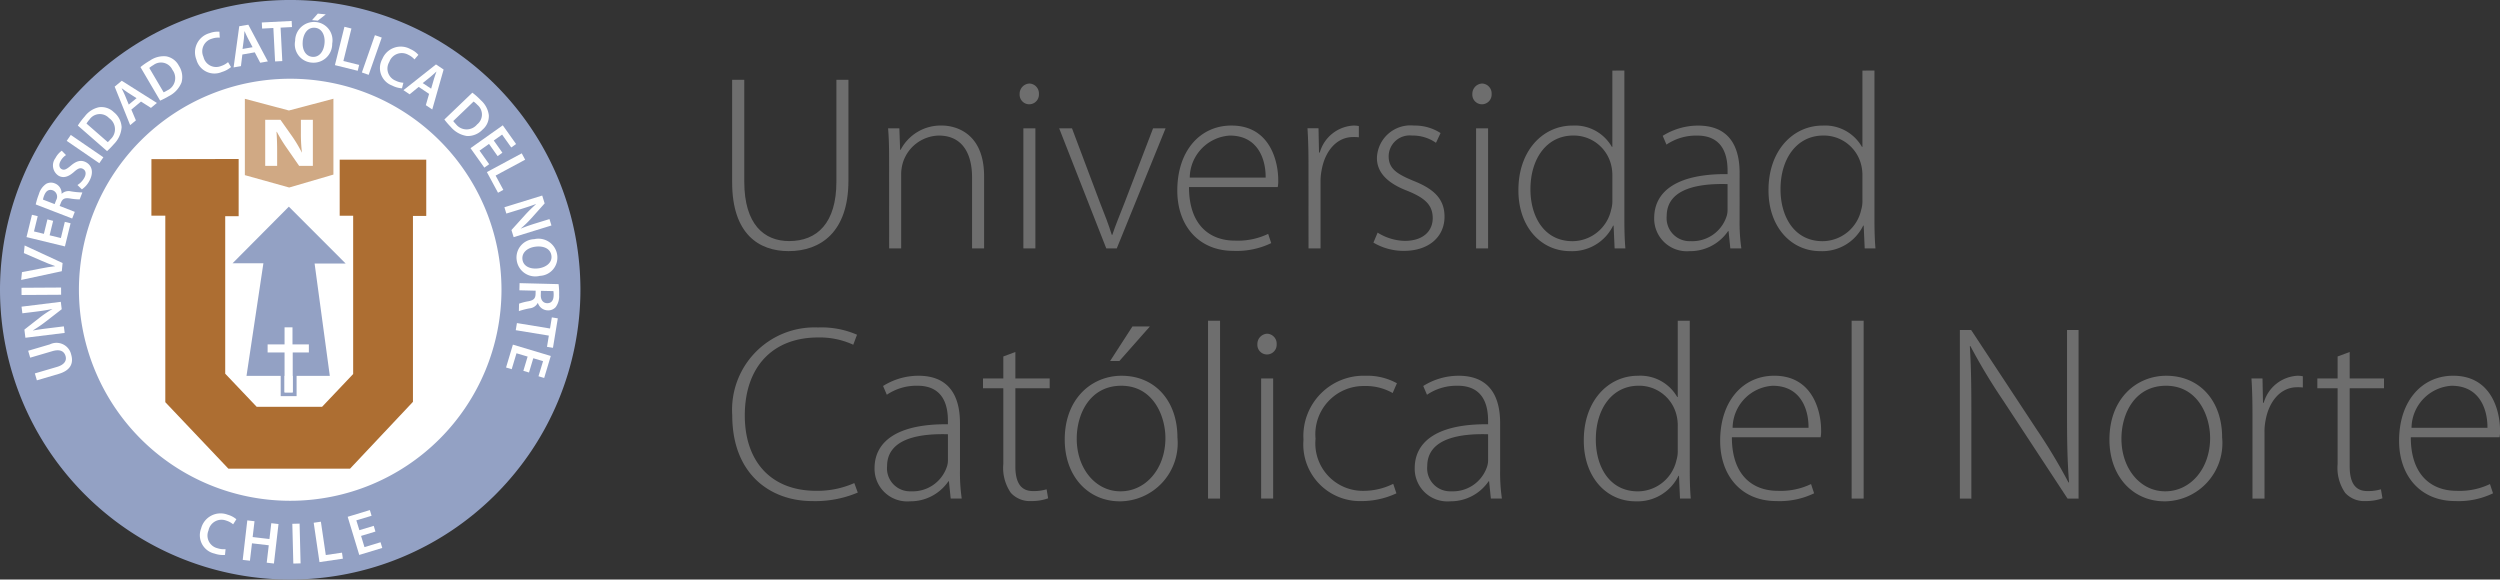
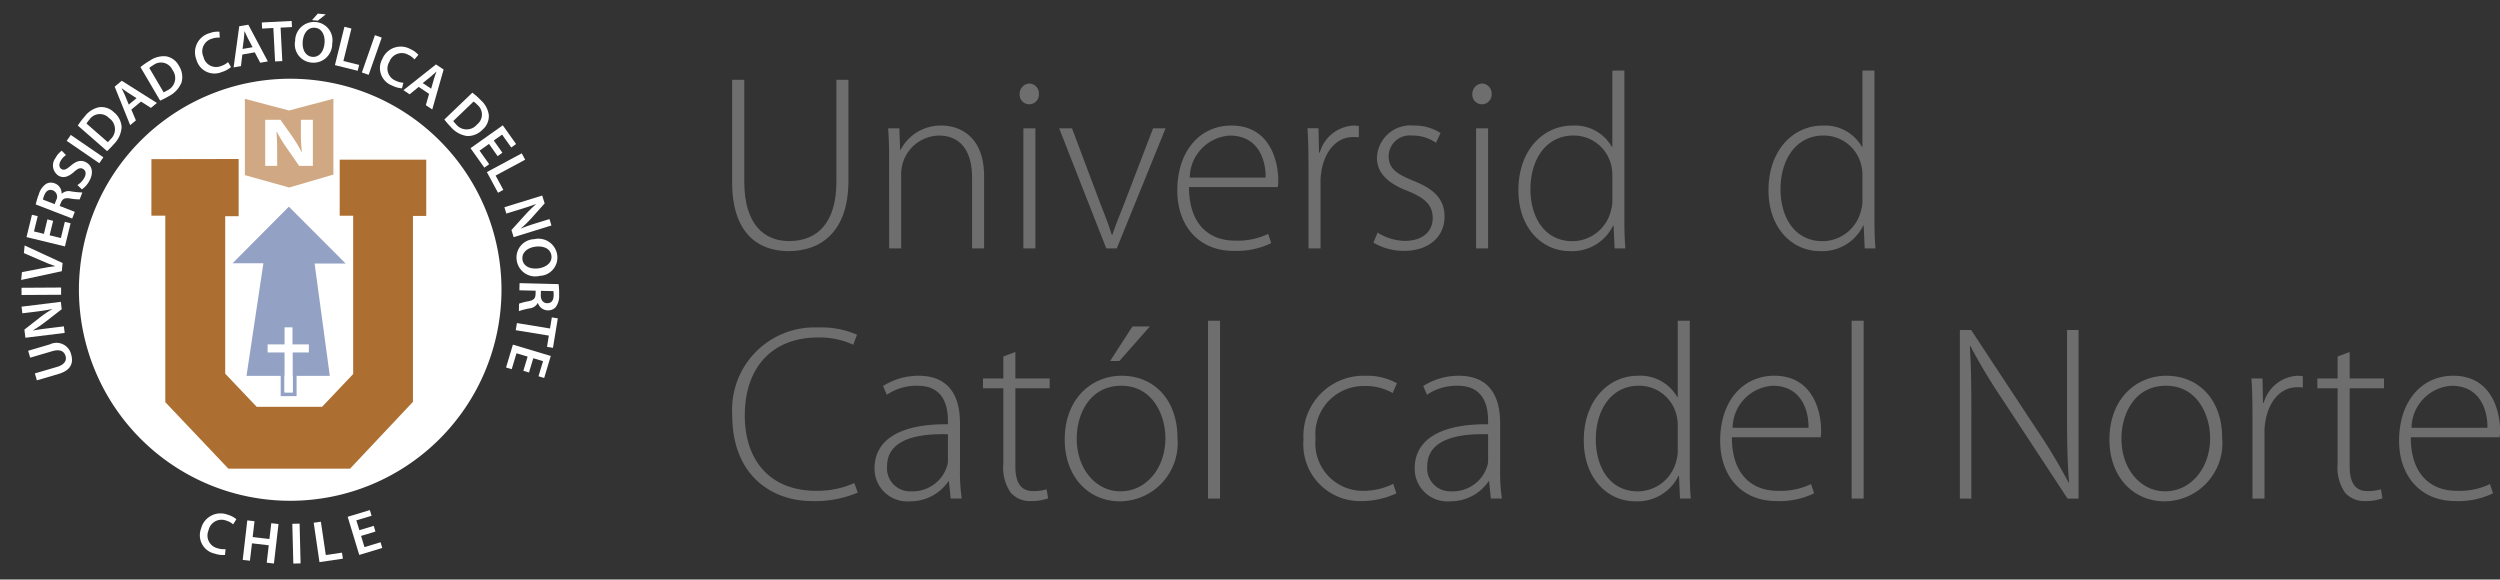
<svg xmlns="http://www.w3.org/2000/svg" width="163.922" height="38" viewBox="0 0 163.922 38">
  <rect x="0" y="0" width="163.922" height="38" fill="#333333" stroke="none" />
  <defs>
    <style>      .cls-1 {        fill: #6e6e6e;      }      .cls-2 {        fill: #93a1c4;      }      .cls-3 {        fill: #fff;      }      .cls-4 {        fill: #ad6e32;      }      .cls-5 {        fill: #d0a984;      }    </style>
  </defs>
  <g id="Grupo_1" data-name="Grupo 1" transform="translate(0 0)">
    <g id="Grupo_99" data-name="Grupo 99" transform="translate(48.013 4.624)">
      <path id="Trazado_528" data-name="Trazado 528" class="cls-1" d="M-326.808-103.025v6.676c0,2.821,1.314,3.9,2.941,3.9,1.839,0,3.1-1.182,3.1-3.9v-6.676h.789v6.61c0,3.395-1.84,4.625-3.925,4.625-1.939,0-3.7-1.115-3.7-4.51v-6.725Z" transform="translate(327.596 103.632)" />
      <path id="Trazado_529" data-name="Trazado 529" class="cls-1" d="M-309.87-95.763c0-.722-.017-1.264-.066-1.886h.739l.05,1.411h.033A2.963,2.963,0,0,1-306.4-97.83c.756,0,2.759.378,2.759,3.33v4.724h-.789v-4.658c0-1.444-.558-2.739-2.184-2.739a2.528,2.528,0,0,0-2.365,1.82,2.8,2.8,0,0,0-.1.69v4.887h-.787Z" transform="translate(320.154 101.438)" />
      <path id="Trazado_530" data-name="Trazado 530" class="cls-1" d="M-294.782-99.663h.787v7.873h-.787Zm.362-1.575a.632.632,0,0,1-.607-.672.673.673,0,0,1,.64-.689.65.65,0,0,1,.624.689.638.638,0,0,1-.641.672Z" transform="translate(313.871 103.452)" />
      <path id="Trazado_531" data-name="Trazado 531" class="cls-1" d="M-289.705-97.517l1.84,4.888c.311.771.558,1.427.771,2.1h.033c.214-.656.509-1.344.8-2.1l1.873-4.888h.82l-3.2,7.873h-.69l-3.088-7.873Z" transform="translate(311.981 101.306)" />
      <path id="Trazado_532" data-name="Trazado 532" class="cls-1" d="M-271.37-94.418c.016-1.1-.444-2.755-2.349-2.755a2.8,2.8,0,0,0-2.628,2.755Zm-5.026.623c0,2.51,1.38,3.51,3.006,3.51a4.584,4.584,0,0,0,2.185-.443l.2.607a5.21,5.21,0,0,1-2.48.508c-2.267,0-3.678-1.641-3.678-3.953,0-2.625,1.51-4.264,3.547-4.264,2.579,0,3.071,2.427,3.071,3.559a2.013,2.013,0,0,1-.033.476Z" transform="translate(306.344 101.438)" />
      <path id="Trazado_533" data-name="Trazado 533" class="cls-1" d="M-262.34-95.288c0-.787-.016-1.591-.066-2.362h.723l.033,1.591h.05a2.428,2.428,0,0,1,2.233-1.771,1.977,1.977,0,0,1,.329.033v.738a2.6,2.6,0,0,0-.377-.017c-1.084,0-1.856.934-2.069,2.2a3.662,3.662,0,0,0-.065.755v4.347h-.789Z" transform="translate(300.123 101.438)" />
      <path id="Trazado_534" data-name="Trazado 534" class="cls-1" d="M-254.659-90.809a3.489,3.489,0,0,0,1.774.541c1.248,0,1.839-.673,1.839-1.492,0-.87-.525-1.329-1.658-1.788-1.3-.493-2-1.2-2-2.149a2.2,2.2,0,0,1,2.431-2.132,3.094,3.094,0,0,1,1.741.492l-.3.64a2.653,2.653,0,0,0-1.576-.477,1.376,1.376,0,0,0-1.527,1.362c0,.819.558,1.164,1.625,1.607,1.282.508,2.038,1.148,2.038,2.345,0,1.345-1.052,2.247-2.662,2.247a3.871,3.871,0,0,1-2-.541Z" transform="translate(296.975 101.438)" />
      <path id="Trazado_535" data-name="Trazado 535" class="cls-1" d="M-243.476-99.663h.787v7.873h-.787Zm.362-1.575a.632.632,0,0,1-.607-.672.673.673,0,0,1,.64-.689.65.65,0,0,1,.624.689.638.638,0,0,1-.641.672Z" transform="translate(292.248 103.452)" />
      <path id="Trazado_536" data-name="Trazado 536" class="cls-1" d="M-232.339-97.17a2.773,2.773,0,0,0-.083-.722,2.524,2.524,0,0,0-2.48-1.92c-1.725,0-2.809,1.493-2.809,3.527,0,1.771.887,3.4,2.76,3.4a2.614,2.614,0,0,0,2.529-2.051,2.037,2.037,0,0,0,.083-.656Zm.787-6.905v9.841c0,.574.017,1.263.066,1.821h-.706l-.066-1.492h-.032a2.989,2.989,0,0,1-2.809,1.673c-1.954,0-3.4-1.624-3.4-3.969-.017-2.625,1.609-4.264,3.547-4.264a2.787,2.787,0,0,1,2.579,1.394h.033v-5Z" transform="translate(290.047 104.075)" />
-       <path id="Trazado_537" data-name="Trazado 537" class="cls-1" d="M-218.3-93.991c-1.724-.049-3.991.214-3.991,2.1a1.507,1.507,0,0,0,1.577,1.641,2.358,2.358,0,0,0,2.332-1.575,1.317,1.317,0,0,0,.082-.476Zm.789,2.346a11.88,11.88,0,0,0,.115,1.87h-.723l-.115-1.132h-.033a3.013,3.013,0,0,1-2.529,1.313,2.14,2.14,0,0,1-2.315-2.165c0-1.821,1.593-2.919,4.812-2.886v-.213c0-.771-.148-2.33-2.02-2.313a3.438,3.438,0,0,0-1.987.591l-.246-.575a4.367,4.367,0,0,1,2.316-.672c2.283,0,2.726,1.706,2.726,3.1Z" transform="translate(283.561 101.438)" />
      <path id="Trazado_538" data-name="Trazado 538" class="cls-1" d="M-204-97.17a2.77,2.77,0,0,0-.082-.722,2.524,2.524,0,0,0-2.48-1.92c-1.725,0-2.809,1.493-2.809,3.527,0,1.771.888,3.4,2.76,3.4a2.614,2.614,0,0,0,2.529-2.051A2.037,2.037,0,0,0-204-95.6Zm.789-6.905v9.841c0,.574.017,1.263.066,1.821h-.706l-.066-1.492h-.032a2.989,2.989,0,0,1-2.809,1.673c-1.954,0-3.4-1.624-3.4-3.969-.017-2.625,1.609-4.264,3.547-4.264a2.787,2.787,0,0,1,2.579,1.394H-204v-5Z" transform="translate(278.104 104.075)" />
      <path id="Trazado_539" data-name="Trazado 539" class="cls-1" d="M-319.367-64.09a7.151,7.151,0,0,1-2.99.558c-2.678,0-5.24-1.706-5.24-5.626a5.4,5.4,0,0,1,5.618-5.757,5.83,5.83,0,0,1,2.562.475l-.246.657a5.262,5.262,0,0,0-2.3-.477c-2.989,0-4.812,1.936-4.812,5.118,0,3,1.707,4.937,4.681,4.937a5.965,5.965,0,0,0,2.5-.508Z" transform="translate(327.597 91.763)" />
      <path id="Trazado_540" data-name="Trazado 540" class="cls-1" d="M-306.657-65.6c-1.723-.049-3.991.214-3.991,2.1a1.507,1.507,0,0,0,1.577,1.641,2.358,2.358,0,0,0,2.332-1.575,1.312,1.312,0,0,0,.082-.476Zm.789,2.346a11.89,11.89,0,0,0,.115,1.87h-.723l-.116-1.132h-.033a3.012,3.012,0,0,1-2.528,1.313,2.14,2.14,0,0,1-2.316-2.165c0-1.821,1.593-2.919,4.811-2.886v-.213c0-.771-.148-2.33-2.019-2.313a3.438,3.438,0,0,0-1.987.591l-.246-.575a4.361,4.361,0,0,1,2.316-.672c2.283,0,2.726,1.706,2.726,3.1Z" transform="translate(320.799 89.449)" />
      <path id="Trazado_541" data-name="Trazado 541" class="cls-1" d="M-297.056-72.133v1.738h2.25v.64h-2.25v5.117c0,1,.312,1.624,1.149,1.624a2.938,2.938,0,0,0,.9-.115l.1.59a3.111,3.111,0,0,1-1.1.18,1.68,1.68,0,0,1-1.347-.54,2.873,2.873,0,0,1-.492-1.886v-4.97h-1.331v-.64h1.331v-1.443Z" transform="translate(315.619 90.588)" />
      <path id="Trazado_542" data-name="Trazado 542" class="cls-1" d="M-284.333-75.029l-2,2.264h-.607l1.462-2.264Zm-1.922,10.809c1.643,0,2.94-1.476,2.94-3.494,0-1.443-.8-3.428-2.892-3.428-2.02,0-2.923,1.788-2.923,3.477,0,1.969,1.249,3.445,2.858,3.445Zm-.05.656c-2.036,0-3.612-1.591-3.612-4.051,0-2.69,1.774-4.182,3.728-4.182,2.185,0,3.662,1.64,3.662,4.052a3.816,3.816,0,0,1-3.76,4.182Z" transform="translate(311.717 91.811)" />
      <rect id="Rectángulo_70" data-name="Rectángulo 70" class="cls-1" width="0.788" height="11.662" transform="translate(31.196 16.405)" />
-       <path id="Trazado_543" data-name="Trazado 543" class="cls-1" d="M-267.838-71.27h.788V-63.4h-.788Zm.362-1.575a.631.631,0,0,1-.608-.672.674.674,0,0,1,.64-.689.65.65,0,0,1,.624.689.637.637,0,0,1-.64.672Z" transform="translate(302.516 91.463)" />
      <path id="Trazado_544" data-name="Trazado 544" class="cls-1" d="M-256.766-61.727a5.385,5.385,0,0,1-2.316.508,3.713,3.713,0,0,1-3.777-4.018,3.953,3.953,0,0,1,4.056-4.2,4.035,4.035,0,0,1,2.07.493l-.279.64a3.543,3.543,0,0,0-1.856-.459,3.162,3.162,0,0,0-3.2,3.461,3.111,3.111,0,0,0,3.121,3.412,4.38,4.38,0,0,0,1.972-.46Z" transform="translate(300.314 89.45)" />
      <path id="Trazado_545" data-name="Trazado 545" class="cls-1" d="M-245.44-65.6c-1.724-.049-3.991.214-3.991,2.1a1.506,1.506,0,0,0,1.577,1.641,2.357,2.357,0,0,0,2.332-1.575,1.314,1.314,0,0,0,.082-.476Zm.789,2.346a11.9,11.9,0,0,0,.115,1.87h-.723l-.115-1.132h-.033a3.013,3.013,0,0,1-2.528,1.313,2.14,2.14,0,0,1-2.317-2.165c0-1.821,1.593-2.919,4.812-2.886v-.213c0-.771-.148-2.33-2.02-2.313a3.441,3.441,0,0,0-1.987.591l-.246-.575a4.362,4.362,0,0,1,2.316-.672c2.283,0,2.726,1.706,2.726,3.1Z" transform="translate(295 89.449)" />
      <path id="Trazado_546" data-name="Trazado 546" class="cls-1" d="M-224.928-68.777a2.773,2.773,0,0,0-.083-.722,2.524,2.524,0,0,0-2.48-1.92c-1.725,0-2.809,1.493-2.809,3.527,0,1.771.887,3.4,2.76,3.4a2.614,2.614,0,0,0,2.529-2.051,2.037,2.037,0,0,0,.083-.656Zm.787-6.905v9.841c0,.574.017,1.263.066,1.821h-.706l-.066-1.492h-.032a2.989,2.989,0,0,1-2.809,1.673c-1.954,0-3.4-1.624-3.4-3.969-.017-2.625,1.609-4.264,3.547-4.264a2.787,2.787,0,0,1,2.579,1.394h.033v-5Z" transform="translate(286.923 92.086)" />
      <path id="Trazado_547" data-name="Trazado 547" class="cls-1" d="M-209.844-66.025c.016-1.1-.445-2.755-2.35-2.755a2.8,2.8,0,0,0-2.628,2.755Zm-5.026.623c0,2.51,1.38,3.51,3.006,3.51a4.588,4.588,0,0,0,2.185-.443l.2.607a5.213,5.213,0,0,1-2.48.508c-2.267,0-3.679-1.641-3.679-3.953,0-2.625,1.51-4.265,3.547-4.265,2.58,0,3.072,2.427,3.072,3.56a2.011,2.011,0,0,1-.033.475Z" transform="translate(280.414 89.45)" />
      <rect id="Rectángulo_71" data-name="Rectángulo 71" class="cls-1" width="0.787" height="11.662" transform="translate(73.396 16.405)" />
      <path id="Trazado_548" data-name="Trazado 548" class="cls-1" d="M-188.471-63.576V-74.631h.74l4.3,6.528a36.491,36.491,0,0,1,2.087,3.477l.032-.017c-.115-1.492-.131-2.755-.131-4.477v-5.511h.756v11.055h-.723l-4.221-6.43a38.443,38.443,0,0,1-2.152-3.575l-.033.016c.083,1.361.1,2.559.1,4.4v5.593Z" transform="translate(268.963 91.643)" />
      <path id="Trazado_549" data-name="Trazado 549" class="cls-1" d="M-167.856-61.858c1.642,0,2.94-1.476,2.94-3.494,0-1.443-.8-3.428-2.892-3.428-2.02,0-2.923,1.788-2.923,3.477,0,1.969,1.249,3.445,2.858,3.445Zm-.05.656c-2.037,0-3.612-1.591-3.612-4.051,0-2.69,1.774-4.182,3.728-4.182,2.185,0,3.662,1.64,3.662,4.052a3.816,3.816,0,0,1-3.76,4.182Z" transform="translate(261.818 89.449)" />
      <path id="Trazado_550" data-name="Trazado 550" class="cls-1" d="M-155.355-66.894c0-.787-.016-1.591-.066-2.362h.723l.033,1.591h.05a2.428,2.428,0,0,1,2.233-1.771,1.989,1.989,0,0,1,.329.033v.738a2.616,2.616,0,0,0-.378-.017c-1.084,0-1.856.934-2.07,2.2a3.665,3.665,0,0,0-.065.755v4.347h-.789Z" transform="translate(255.034 89.449)" />
      <path id="Trazado_551" data-name="Trazado 551" class="cls-1" d="M-145.834-72.133v1.738h2.25v.64h-2.25v5.117c0,1,.311,1.624,1.149,1.624a2.938,2.938,0,0,0,.9-.115l.1.59a3.111,3.111,0,0,1-1.1.18,1.68,1.68,0,0,1-1.347-.54,2.873,2.873,0,0,1-.493-1.886v-4.97h-1.33v-.64h1.33v-1.443Z" transform="translate(251.887 90.588)" />
      <path id="Trazado_552" data-name="Trazado 552" class="cls-1" d="M-132.9-66.025c.016-1.1-.445-2.755-2.35-2.755a2.8,2.8,0,0,0-2.628,2.755Zm-5.026.623c0,2.51,1.38,3.51,3.006,3.51a4.588,4.588,0,0,0,2.185-.443l.2.607a5.207,5.207,0,0,1-2.48.508c-2.267,0-3.679-1.641-3.679-3.953,0-2.625,1.51-4.265,3.547-4.265,2.58,0,3.072,2.427,3.072,3.56a2.011,2.011,0,0,1-.033.475Z" transform="translate(247.986 89.45)" />
    </g>
    <g id="Grupo_100" data-name="Grupo 100">
-       <path id="Trazado_553" data-name="Trazado 553" class="cls-2" d="M-372.527-93.079a19.018,19.018,0,0,1-19.03,19,19.015,19.015,0,0,1-19.028-19,19.013,19.013,0,0,1,19.028-19,19.015,19.015,0,0,1,19.03,19" transform="translate(410.585 112.078)" />
      <path id="Trazado_554" data-name="Trazado 554" class="cls-3" d="M-373.933-89.306a13.848,13.848,0,0,1-13.855,13.837A13.846,13.846,0,0,1-401.64-89.306a13.845,13.845,0,0,1,13.852-13.835,13.846,13.846,0,0,1,13.855,13.835" transform="translate(406.815 108.304)" />
      <path id="Trazado_555" data-name="Trazado 555" class="cls-4" d="M-393.423-94.025l5.719-.01v3.751h-.881v10.326l2.064,2.172h4.287l2.038-2.149v-10.38h-.883v-3.676h5.676V-90.3h-.872v12.188L-380.4-73.73h-7.977l-4.136-4.36V-90.317h-.912Z" transform="translate(403.352 104.46)" />
      <path id="Trazado_556" data-name="Trazado 556" class="cls-2" d="M-380.284-76.447h-.535V-77.53h.535Zm1.435-8.449h2.037l-3.725-3.73-3.689,3.71h2.02l-1.108,7.386h2.242V-76.2h1.042V-77.53h2.178Z" transform="translate(399.477 102.176)" />
      <path id="Trazado_557" data-name="Trazado 557" class="cls-5" d="M-377.031-100.873V-95.9l-2.9.848-2.907-.811v-5.005l2.889.766Z" transform="translate(398.893 107.347)" />
      <path id="Trazado_558" data-name="Trazado 558" class="cls-3" d="M-380.529-95.463v-3.022h1l.783,1.108a8.911,8.911,0,0,1,.615,1.034h.01a10.325,10.325,0,0,1-.068-1.263v-.879h.785v3.022h-.9l-.807-1.165a9.88,9.88,0,0,1-.655-1.069h-.022c.029.4.042.832.042,1.324v.911Z" transform="translate(397.918 106.339)" />
      <path id="Trazado_559" data-name="Trazado 559" class="cls-3" d="M-377.552-73.808h-1.074v-1.119h-.52v1.119h-1.111v.526h1.111v2.618h.535v-2.618h1.059Z" transform="translate(397.804 96.391)" />
      <path id="Trazado_560" data-name="Trazado 560" class="cls-3" d="M-406.954-71.147l1.45-.426c.487-.143.653-.413.562-.718-.1-.328-.379-.458-.867-.314l-1.45.426-.134-.453,1.421-.418a.987.987,0,0,1,1.4.666c.169.575-.042,1.042-.825,1.272l-1.424.419Z" transform="translate(409.239 95.631)" />
      <path id="Trazado_561" data-name="Trazado 561" class="cls-3" d="M-405.314-75.785l-2.576.317-.066-.534,1.022-.8a7.156,7.156,0,0,1,.81-.545v-.008c-.34.073-.672.125-1.065.174l-.9.11-.054-.435,2.576-.317.059.485-1.048.811a8.944,8.944,0,0,1-.833.571l.006.012c.329-.06.669-.106,1.093-.158l.922-.113Z" transform="translate(409.555 97.614)" />
      <rect id="Rectángulo_72" data-name="Rectángulo 72" class="cls-3" width="2.595" height="0.473" transform="matrix(1, -0.006, 0.006, 1, 1.41, 18.869)" />
      <path id="Trazado_562" data-name="Trazado 562" class="cls-3" d="M-405.522-82.534l-2.664.573.052-.512,1.207-.233c.335-.066.646-.12.966-.157v-.007c-.3-.1-.6-.224-.907-.358l-1.14-.494.05-.5,2.488,1.151Z" transform="translate(409.574 100.317)" />
      <path id="Trazado_563" data-name="Trazado 563" class="cls-3" d="M-405.833-87.306l-.231.948.739.18.258-1.06.378.091-.371,1.519-2.519-.612.357-1.463.378.092-.245,1,.65.158.231-.948Z" transform="translate(409.317 101.786)" />
      <path id="Trazado_564" data-name="Trazado 564" class="cls-3" d="M-406.536-89.922a4.55,4.55,0,0,1,.21-.686,1.207,1.207,0,0,1,.485-.671.659.659,0,0,1,.566-.019.691.691,0,0,1,.436.673l.011,0a.657.657,0,0,1,.6-.155,5.239,5.239,0,0,0,.749.072l-.177.455a3.687,3.687,0,0,1-.634-.061c-.342-.054-.487.021-.592.269l-.087.222.994.387-.171.437Zm1.24-.022.1-.261a.448.448,0,0,0-.21-.638c-.266-.1-.46.035-.572.322a1.393,1.393,0,0,0-.084.281Z" transform="translate(408.879 103.327)" />
      <path id="Trazado_565" data-name="Trazado 565" class="cls-3" d="M-402.969-92.725a1.309,1.309,0,0,0,.448-.469c.147-.266.1-.482-.08-.585s-.336-.036-.6.2c-.341.3-.672.429-1,.248a.8.8,0,0,1-.211-1.161,1.362,1.362,0,0,1,.415-.482l.278.285a1.084,1.084,0,0,0-.357.391c-.145.263-.067.455.064.528.175.1.329.01.614-.228.366-.312.671-.394,1-.214.364.2.528.651.2,1.237a1.541,1.541,0,0,1-.48.534Z" transform="translate(408.047 104.857)" />
      <path id="Trazado_566" data-name="Trazado 566" class="cls-3" d="M-402.758-96.764l2.138,1.465-.268.389-2.137-1.465Z" transform="translate(407.399 105.612)" />
      <path id="Trazado_567" data-name="Trazado 567" class="cls-3" d="M-401.764-98.717a4.75,4.75,0,0,1,.455-.6,1.577,1.577,0,0,1,.922-.6,1.159,1.159,0,0,1,.984.323,1.338,1.338,0,0,1,.51.981A1.725,1.725,0,0,1-399.4-97.5a5.106,5.106,0,0,1-.446.458Zm1.965,1.087a1.777,1.777,0,0,0,.18-.189.885.885,0,0,0-.1-1.39.823.823,0,0,0-1.283.1,1.558,1.558,0,0,0-.193.261Z" transform="translate(406.867 106.95)" />
      <path id="Trazado_568" data-name="Trazado 568" class="cls-3" d="M-396.5-101.021l.3.707-.376.312-1.017-2.523.465-.386,2.306,1.455-.391.324-.651-.415Zm.343-.749-.565-.361c-.139-.09-.285-.2-.41-.289l-.006,0c.067.14.152.3.215.451l.255.619Z" transform="translate(405.111 108.207)" />
      <path id="Trazado_569" data-name="Trazado 569" class="cls-3" d="M-394.667-104.989a4.829,4.829,0,0,1,.623-.428,1.585,1.585,0,0,1,1.065-.277,1.165,1.165,0,0,1,.832.618,1.342,1.342,0,0,1,.174,1.093,1.733,1.733,0,0,1-.834.9,5.223,5.223,0,0,1-.569.293Zm1.52,1.654a1.711,1.711,0,0,0,.231-.122.887.887,0,0,0,.345-1.351.824.824,0,0,0-1.25-.311,1.579,1.579,0,0,0-.266.186Z" transform="translate(403.876 109.388)" />
      <path id="Trazado_570" data-name="Trazado 570" class="cls-3" d="M-386.116-106.166a1.635,1.635,0,0,1-.6.323,1.223,1.223,0,0,1-1.67-.811,1.3,1.3,0,0,1,.874-1.738,1.5,1.5,0,0,1,.635-.092l.022.39a1.252,1.252,0,0,0-.513.068.861.861,0,0,0-.555,1.192.85.85,0,0,0,1.154.6,1.323,1.323,0,0,0,.458-.255Z" transform="translate(401.264 110.563)" />
      <path id="Trazado_571" data-name="Trazado 571" class="cls-3" d="M-383.536-107.317l-.093.761-.481.084.37-2.7.595-.1,1.28,2.406-.5.088-.358-.683Zm.67-.48-.312-.593c-.076-.147-.148-.313-.212-.455l-.008,0c-.012.154-.02.339-.038.5l-.087.663Z" transform="translate(399.427 110.892)" />
      <path id="Trazado_572" data-name="Trazado 572" class="cls-3" d="M-380.158-109.235l-.738.038-.02-.4,1.958-.1.02.4-.746.038.112,2.193-.473.024Z" transform="translate(398.082 111.071)" />
      <path id="Trazado_573" data-name="Trazado 573" class="cls-3" d="M-374.712-108.567a1.226,1.226,0,0,1-1.365,1.243,1.2,1.2,0,0,1-1.065-1.424,1.241,1.241,0,0,1,1.353-1.236,1.2,1.2,0,0,1,1.077,1.417m-1.931-.143c-.05.524.176.966.628,1.009s.752-.354.8-.894c.046-.486-.152-.968-.624-1.012s-.757.366-.807.9m1.513-1.78-.522.414-.38-.036.381-.427Z" transform="translate(396.494 111.428)" />
      <path id="Trazado_574" data-name="Trazado 574" class="cls-3" d="M-372.005-109.039l.459.114-.528,2.131,1.035.255-.095.385-1.495-.37Z" transform="translate(394.589 110.795)" />
      <path id="Trazado_689" data-name="Trazado 689" class="cls-3" d="M0,0,2.59,0V.474L0,.472Z" transform="matrix(0.33, -0.944, 0.944, 0.33, 23.728, 4.752)" />
      <path id="Trazado_575" data-name="Trazado 575" class="cls-3" d="M-366.076-104.05a1.646,1.646,0,0,1-.655-.184,1.222,1.222,0,0,1-.631-1.747,1.305,1.305,0,0,1,1.841-.638,1.487,1.487,0,0,1,.52.376l-.256.3a1.259,1.259,0,0,0-.415-.309.867.867,0,0,0-1.234.469.85.85,0,0,0,.414,1.233,1.327,1.327,0,0,0,.507.136Z" transform="translate(392.434 109.84)" />
      <path id="Trazado_576" data-name="Trazado 576" class="cls-3" d="M-363.862-103.293l-.594.486-.407-.272,2.134-1.688.5.336-.745,2.618-.421-.282.214-.74Zm.816.116.186-.643c.046-.159.11-.329.161-.475l-.007,0c-.116.1-.248.232-.372.333l-.521.419Z" transform="translate(391.316 108.991)" />
      <path id="Trazado_577" data-name="Trazado 577" class="cls-3" d="M-358.389-101.559a4.72,4.72,0,0,1,.562.5,1.576,1.576,0,0,1,.517.968,1.157,1.157,0,0,1-.407.951,1.345,1.345,0,0,1-1.022.423,1.731,1.731,0,0,1-1.068-.6,5.069,5.069,0,0,1-.418-.483Zm-1.254,1.86a1.743,1.743,0,0,0,.173.2.888.888,0,0,0,1.394.019.821.821,0,0,0,.012-1.284,1.57,1.57,0,0,0-.244-.214Z" transform="translate(389.361 107.636)" />
      <path id="Trazado_578" data-name="Trazado 578" class="cls-3" d="M-355.483-95.833l-.565-.8-.621.44.632.89-.317.225-.907-1.276,2.116-1.5.873,1.229-.317.225-.6-.844-.547.387.566.8Z" transform="translate(388.112 106.07)" />
      <path id="Trazado_579" data-name="Trazado 579" class="cls-3" d="M-353.12-94.677l.224.417-1.937,1.041.506.938-.349.188-.73-1.355Z" transform="translate(387.33 104.731)" />
      <path id="Trazado_580" data-name="Trazado 580" class="cls-3" d="M-353.421-89.118l2.479-.767.16.514-.865.968a7.188,7.188,0,0,1-.7.679l0,.007c.322-.132.638-.242,1.017-.358l.864-.267.13.419-2.479.766-.144-.467.888-.982a8.931,8.931,0,0,1,.719-.709l-.007-.01c-.315.117-.641.222-1.049.348l-.886.273Z" transform="translate(386.494 102.707)" />
      <path id="Trazado_581" data-name="Trazado 581" class="cls-3" d="M-350.522-82.54a1.227,1.227,0,0,1-1.518-1.053,1.2,1.2,0,0,1,1.152-1.353,1.241,1.241,0,0,1,1.508,1.041,1.2,1.2,0,0,1-1.143,1.365m-.292-1.912c-.522.069-.9.387-.844.837s.513.653,1.051.582c.485-.064.911-.365.848-.833s-.525-.656-1.055-.586" transform="translate(385.916 100.628)" />
      <path id="Trazado_582" data-name="Trazado 582" class="cls-3" d="M-349.178-79.88a4.508,4.508,0,0,1,.036.716,1.2,1.2,0,0,1-.227.794.661.661,0,0,1-.525.21.693.693,0,0,1-.639-.485h-.011a.662.662,0,0,1-.509.349,5.112,5.112,0,0,0-.728.185l.012-.488a3.653,3.653,0,0,1,.616-.158c.34-.064.451-.185.466-.454l.006-.238-1.066-.027.012-.469Zm-1.158.44-.008.281c-.008.319.156.523.414.529.285.008.421-.189.428-.5a1.355,1.355,0,0,0-.015-.293Z" transform="translate(385.803 98.51)" />
      <path id="Trazado_583" data-name="Trazado 583" class="cls-3" d="M-349.889-75.33l.12-.729.392.064-.318,1.932-.391-.064.121-.737-2.17-.355.077-.467Z" transform="translate(385.952 96.869)" />
      <path id="Trazado_584" data-name="Trazado 584" class="cls-3" d="M-352.1-71.247l.28-.935-.73-.218-.314,1.045-.371-.111.449-1.5,2.484.743-.433,1.443-.373-.112.3-.99-.641-.192-.281.935Z" transform="translate(386.416 95.563)" />
      <path id="Trazado_585" data-name="Trazado 585" class="cls-3" d="M-386.28-51.084a1.655,1.655,0,0,1-.679-.087,1.23,1.23,0,0,1-.888-1.645,1.314,1.314,0,0,1,1.739-.907,1.5,1.5,0,0,1,.573.3l-.212.332a1.278,1.278,0,0,0-.459-.246.87.87,0,0,0-1.156.649.856.856,0,0,0,.594,1.166,1.34,1.34,0,0,0,.525.06Z" transform="translate(401.033 87.47)" />
      <path id="Trazado_586" data-name="Trazado 586" class="cls-3" d="M-382.308-52.967l-.122,1.038,1.1.129.122-1.038.473.055-.3,2.59-.473-.055.134-1.142-1.1-.128-.134,1.141-.473-.055.3-2.59Z" transform="translate(398.996 87.143)" />
      <rect id="Rectángulo_74" data-name="Rectángulo 74" class="cls-3" width="0.477" height="2.608" transform="translate(19.167 34.345) rotate(-1.434)" />
      <path id="Trazado_587" data-name="Trazado 587" class="cls-3" d="M-375.033-52.8l.471-.069.322,2.186,1.062-.156.058.395-1.534.225Z" transform="translate(395.602 87.076)" />
      <path id="Trazado_588" data-name="Trazado 588" class="cls-3" d="M-369.362-52.78l-.942.285.223.734,1.054-.319.113.374-1.509.458-.759-2.5,1.454-.441.113.374-1,.3.2.645.942-.285Z" transform="translate(393.979 87.634)" />
    </g>
  </g>
</svg>